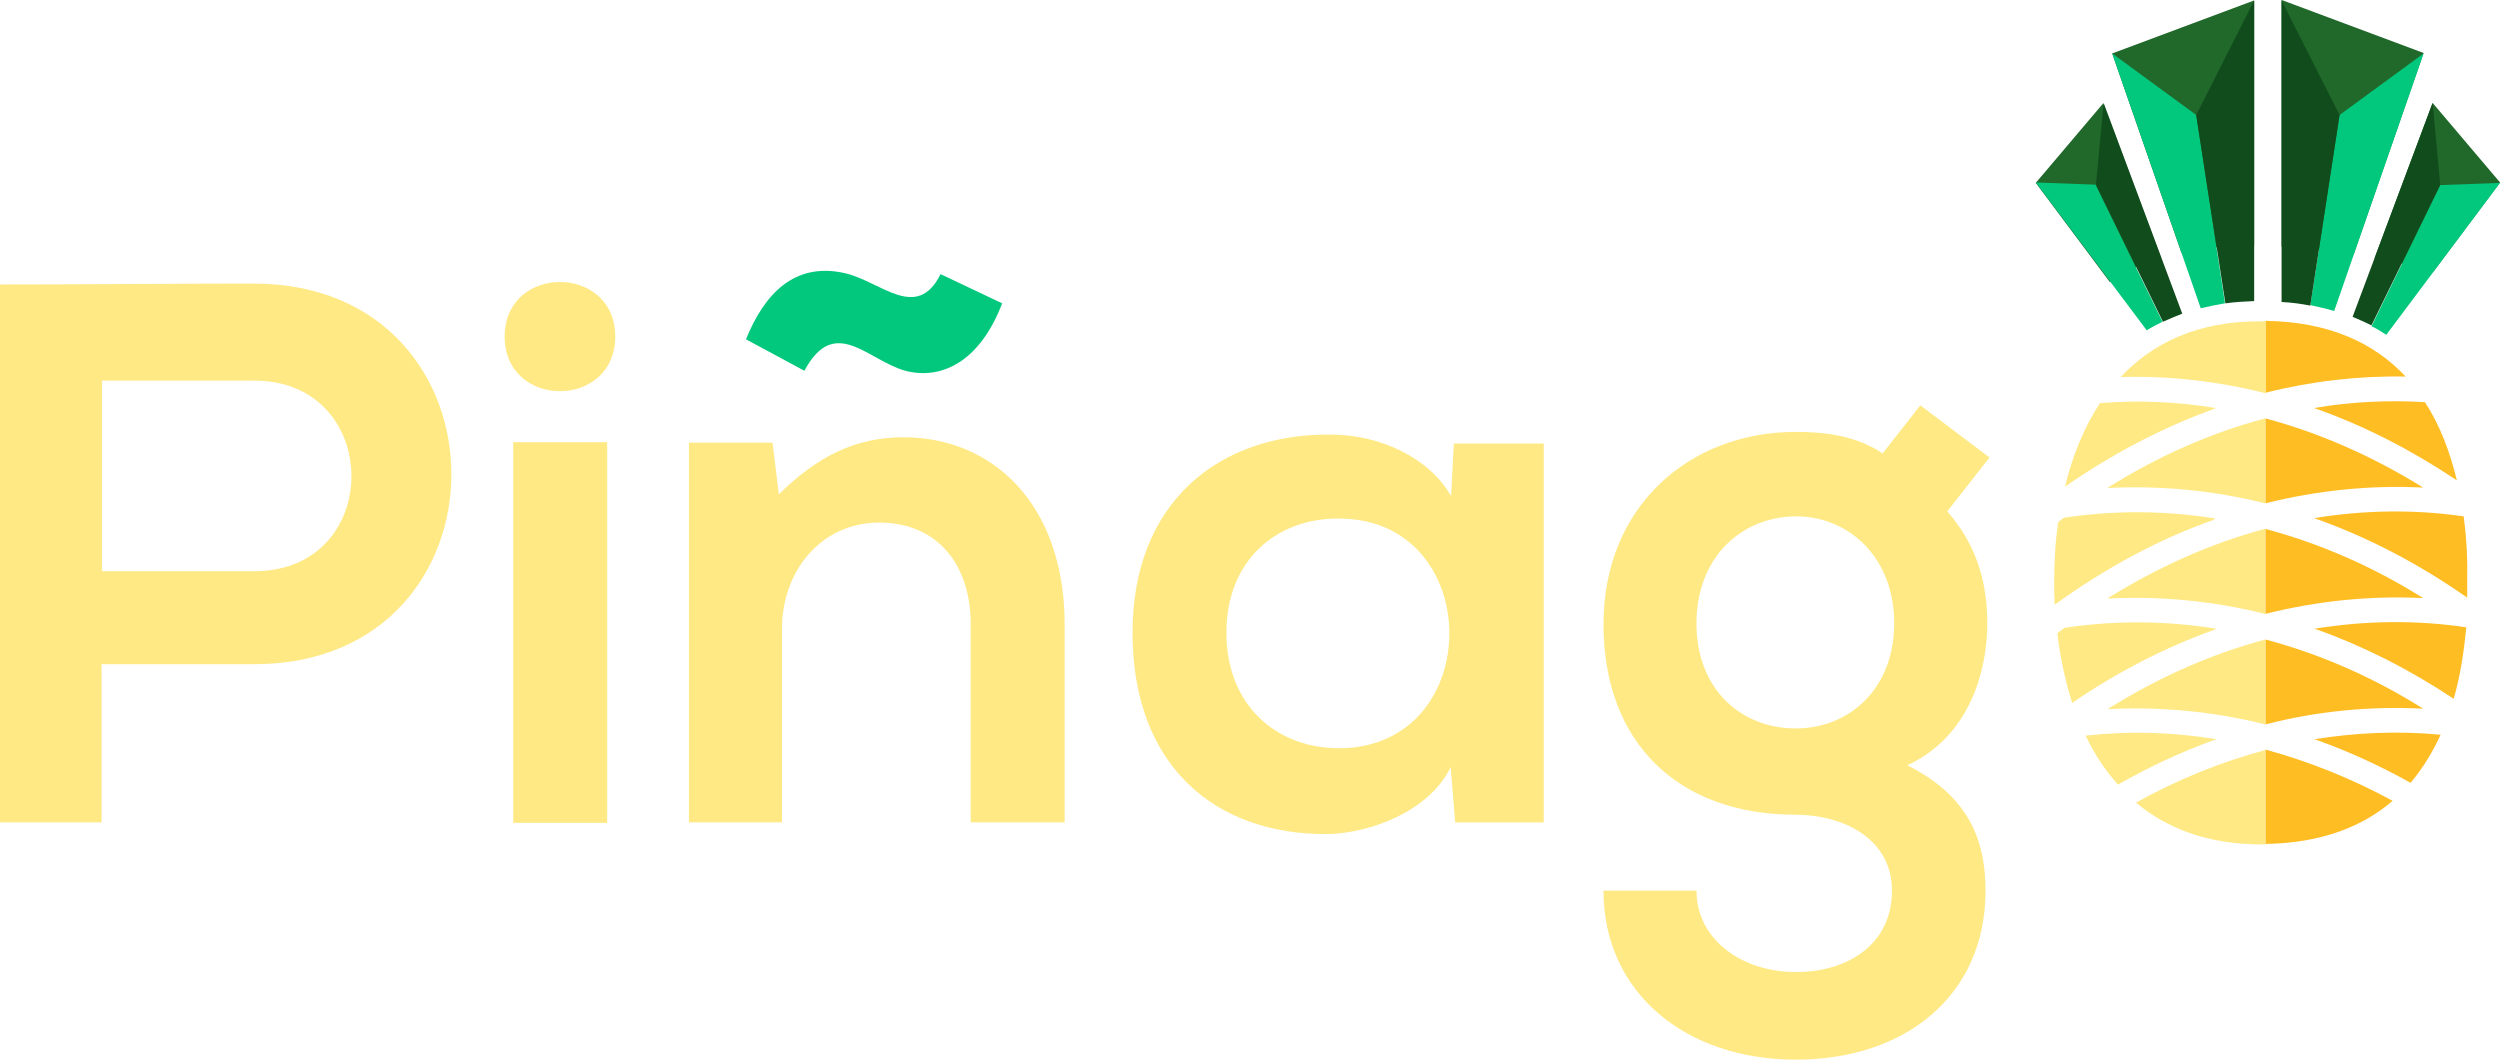
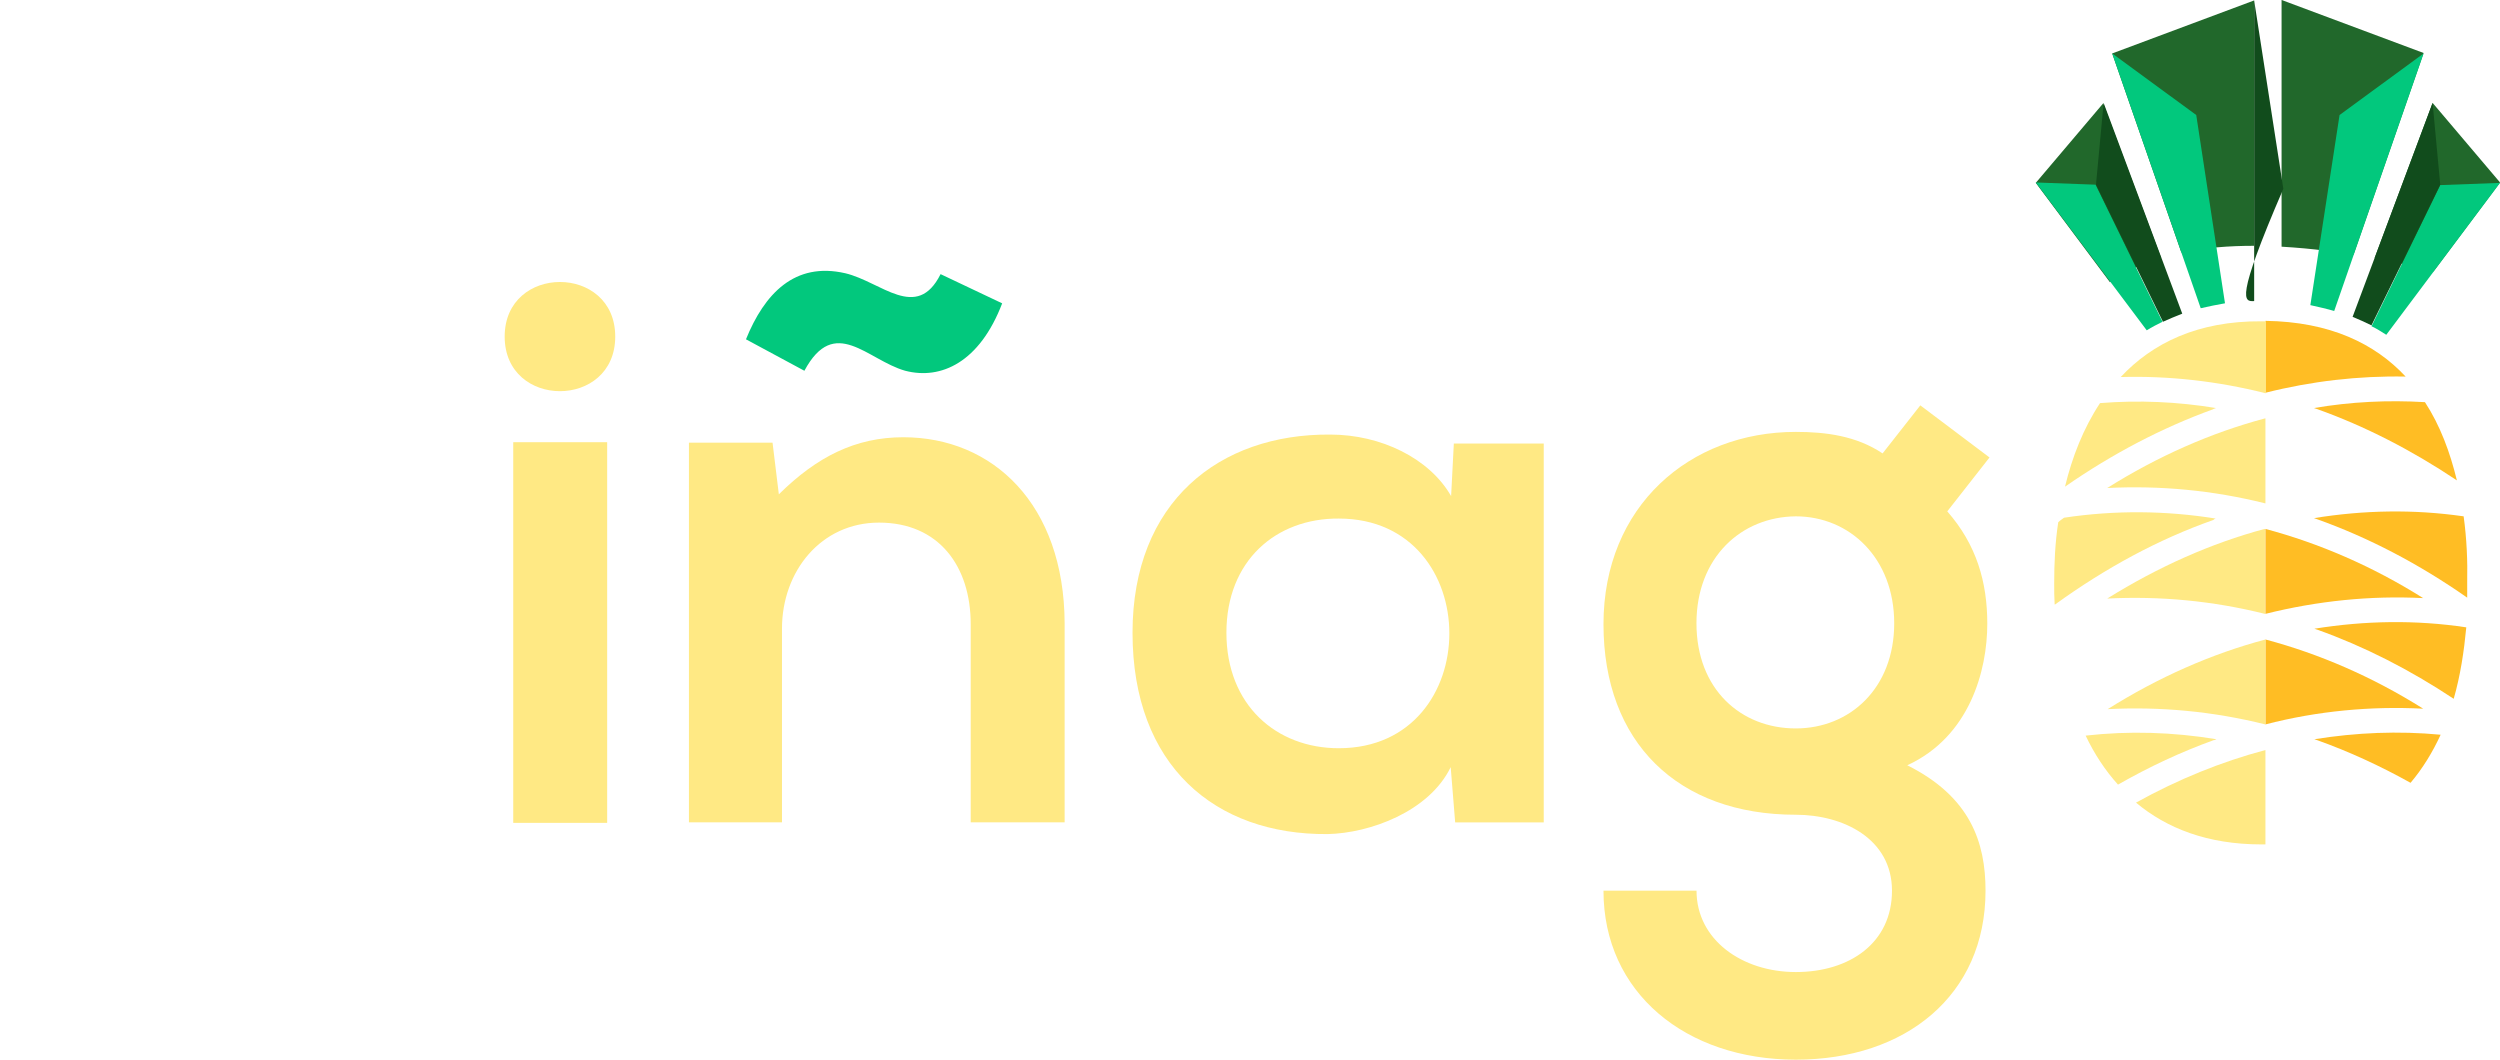
<svg xmlns="http://www.w3.org/2000/svg" version="1.1" id="Layer_1" x="0px" y="0px" width="70.961px" height="30.078px" viewBox="84.983 61.496 70.961 30.078" enable-background="new 84.983 61.496 70.961 30.078" xml:space="preserve">
  <g>
    <g>
-       <path fill="#FFE984" d="M92.19,80.349h-4.324v4.489h-2.883V69.57c2.398,0,4.796-0.025,7.194-0.025    C99.653,69.545,99.678,80.349,92.19,80.349z M87.879,77.709h4.324c3.687,0,3.661-5.409,0-5.409h-4.324V77.709z" />
      <path fill="#FFE984" d="M102.446,71.05c0,2.066-3.138,2.066-3.138,0S102.446,68.983,102.446,71.05z M99.551,74.048v10.804h2.666    V74.048H99.551z" />
      <g>
        <path fill="#02C87D" d="M110.674,72.019c1.021,0.268,2.117-0.242,2.755-1.913l-1.748-0.829c-0.676,1.352-1.684,0.217-2.705-0.025     c-1.441-0.332-2.296,0.586-2.819,1.875l1.658,0.893C108.671,70.425,109.602,71.714,110.674,72.019z" />
        <path fill="#FFE984" d="M110.623,73.907c-1.352,0-2.449,0.549-3.533,1.62l-0.179-1.467h-2.373v10.778h2.641v-5.497     c0-1.633,1.11-3.011,2.755-3.011c1.696,0,2.602,1.237,2.602,2.883v5.625h2.666v-5.65     C115.189,75.807,113.161,73.907,110.623,73.907z" />
      </g>
      <path fill="#FFE984" d="M126.249,74.086h2.552v10.753h-2.514l-0.127-1.568c-0.613,1.263-2.297,1.875-3.496,1.9    c-3.188,0.025-5.535-1.938-5.535-5.715c0-3.712,2.461-5.65,5.612-5.625c1.441,0,2.819,0.676,3.431,1.747L126.249,74.086z     M119.794,79.456c0,2.054,1.417,3.278,3.189,3.278c4.185,0,4.185-6.519,0-6.519C121.21,76.203,119.794,77.402,119.794,79.456z" />
      <path fill="#FFE984" d="M139.49,73.002l1.964,1.479l-1.199,1.53c0.829,0.944,1.136,2.003,1.136,3.189    c0,1.326-0.498,3.202-2.271,4.018c1.787,0.894,2.221,2.182,2.221,3.56c0,2.972-2.271,4.796-5.384,4.796    c-3.125,0-5.46-1.9-5.46-4.796h2.641c0,1.391,1.289,2.309,2.819,2.309s2.729-0.829,2.729-2.309s-1.391-2.156-2.729-2.156    c-3.354,0-5.46-2.054-5.46-5.408s2.449-5.459,5.46-5.459c0.854,0,1.722,0.114,2.462,0.611L139.49,73.002z M133.136,79.188    c0,1.875,1.264,2.984,2.819,2.984c1.53,0,2.794-1.135,2.794-2.984s-1.264-3.036-2.794-3.036    C134.412,76.165,133.136,77.313,133.136,79.188z" />
    </g>
    <g>
      <g>
        <g>
          <g>
            <g>
              <path fill="#21682B" d="M148.966,68.473v-6.965l-4.03,1.505l1.964,5.651C147.564,68.524,148.265,68.473,148.966,68.473z" />
            </g>
            <g>
              <path fill="#21682B" d="M146.326,68.818l-1.645-4.389l-1.914,2.258l2.105,2.819C145.318,69.187,145.803,68.97,146.326,68.818z        " />
            </g>
          </g>
          <g>
            <g>
              <path fill="#21682B" d="M151.007,68.614c0.256,0.038,0.511,0.076,0.778,0.114l1.99-5.728l-4.031-1.505v7.003        C150.179,68.524,150.613,68.562,151.007,68.614z" />
            </g>
            <g>
              <path fill="#21682B" d="M154.056,69.2l1.889-2.525l-1.914-2.258l-1.646,4.401C152.933,68.932,153.496,69.048,154.056,69.2z" />
            </g>
          </g>
        </g>
      </g>
      <g>
        <path fill="#02C87D" d="M147.322,64.761l-2.386-1.748l2.513,7.232c0.229-0.051,0.459-0.102,0.689-0.14L147.322,64.761z" />
-         <path fill="#114C1C" d="M148.966,70.042v-8.533l-1.645,3.253l0.828,5.345C148.406,70.068,148.686,70.055,148.966,70.042z" />
+         <path fill="#114C1C" d="M148.966,70.042v-8.533l0.828,5.345C148.406,70.068,148.686,70.055,148.966,70.042z" />
        <path fill="#02C87D" d="M144.464,66.738l-1.697-0.063l3.15,4.197c0.141-0.09,0.294-0.166,0.447-0.243L144.464,66.738z" />
        <path fill="#114C1C" d="M146.925,70.399l-2.232-5.982l-0.217,2.321l1.901,3.891C146.542,70.552,146.734,70.476,146.925,70.399z" />
        <path fill="#02C87D" d="M151.238,70.323l2.538-7.31l-2.386,1.748l-0.829,5.396C150.791,70.208,151.021,70.26,151.238,70.323z" />
-         <path fill="#114C1C" d="M151.39,64.761l-1.646-3.253v8.56c0.28,0.013,0.549,0.051,0.816,0.102L151.39,64.761z" />
        <path fill="#02C87D" d="M152.716,70.999l3.229-4.312l-1.697,0.063l-1.951,4.006C152.437,70.82,152.577,70.91,152.716,70.999z" />
        <path fill="#114C1C" d="M154.248,66.738l-0.217-2.321l-2.271,6.072c0.179,0.076,0.356,0.152,0.536,0.242L154.248,66.738z" />
      </g>
      <g>
        <path fill="#FFBD24" d="M153.763,78.473c-1.441-0.905-2.947-1.556-4.478-1.964v2.411     C150.765,78.551,152.271,78.397,153.763,78.473z" />
        <path fill="#FFBD24" d="M154.912,76.152c-1.416-0.204-2.832-0.179-4.248,0.051c0.025,0.013,0.051,0.013,0.076,0.026     c1.467,0.522,2.908,1.275,4.273,2.231c0-0.152,0-0.306,0-0.446C155.026,77.427,155,76.79,154.912,76.152z" />
        <path fill="#FFBD24" d="M150.675,82.479c0.026,0.013,0.052,0.013,0.077,0.025c0.894,0.319,1.786,0.728,2.653,1.212     c0.344-0.408,0.625-0.867,0.854-1.365C153.062,82.237,151.863,82.288,150.675,82.479z" />
        <path fill="#FFBD24" d="M150.675,79.342c0.026,0.013,0.052,0.013,0.077,0.025c1.327,0.472,2.628,1.135,3.878,1.964     c0.191-0.663,0.293-1.352,0.357-2.028C153.546,79.086,152.105,79.112,150.675,79.342z" />
        <path fill="#FFBD24" d="M150.664,73.078c0.025,0.013,0.051,0.013,0.076,0.025c1.365,0.485,2.704,1.174,3.98,2.028     c-0.191-0.791-0.473-1.556-0.906-2.22C152.768,72.848,151.709,72.899,150.664,73.078z" />
        <path fill="#FFBD24" d="M153.265,72.185c-0.867-0.932-2.143-1.557-3.979-1.582v2.041     C150.599,72.313,151.939,72.16,153.265,72.185z" />
-         <path fill="#FFBD24" d="M149.286,82.772L149.286,82.772v2.679c1.595-0.025,2.769-0.497,3.61-1.225     C151.722,83.589,150.51,83.104,149.286,82.772z" />
        <path fill="#FFBD24" d="M149.286,82.058c1.479-0.383,2.997-0.523,4.478-0.446c-1.441-0.906-2.947-1.557-4.478-1.965V82.058     L149.286,82.058z" />
-         <path fill="#FFBD24" d="M153.763,75.336c-1.441-0.893-2.947-1.556-4.478-1.964v2.41C150.765,75.413,152.271,75.26,153.763,75.336     z" />
        <path fill="#FFE984" d="M144.795,78.486c1.493-0.076,2.997,0.064,4.478,0.435l0,0V76.51c0,0,0,0-0.013,0     C147.742,76.918,146.25,77.581,144.795,78.486z" />
-         <path fill="#FFE984" d="M147.895,79.342c-1.429-0.229-2.87-0.243-4.312-0.025c-0.063,0.051-0.141,0.102-0.203,0.152     c0.076,0.663,0.217,1.327,0.42,1.978c1.289-0.88,2.628-1.569,4.006-2.066C147.844,79.367,147.87,79.354,147.895,79.342z" />
        <path fill="#FFE984" d="M147.882,76.216c-1.429-0.229-2.87-0.242-4.312-0.025c-0.051,0.039-0.114,0.077-0.165,0.128     c-0.09,0.587-0.115,1.174-0.115,1.734c0,0.204,0,0.396,0.013,0.6h0.013c1.429-1.033,2.934-1.85,4.49-2.397     C147.832,76.229,147.857,76.216,147.882,76.216z" />
        <path fill="#FFE984" d="M147.895,82.479c-1.237-0.204-2.475-0.242-3.712-0.103c0.242,0.511,0.549,0.982,0.918,1.391     c0.894-0.51,1.799-0.931,2.718-1.263C147.844,82.505,147.87,82.492,147.895,82.479z" />
        <path fill="#FFE984" d="M145.178,72.198c1.364-0.038,2.743,0.115,4.107,0.459h0.013v-2.041c-0.038,0-0.09,0-0.127,0     C147.359,70.603,146.072,71.241,145.178,72.198z" />
        <path fill="#FFE984" d="M145.612,84.278c0.868,0.727,2.028,1.186,3.56,1.186c0.037,0,0.076,0,0.114,0v-2.679     C148.036,83.117,146.811,83.614,145.612,84.278z" />
        <path fill="#FFE984" d="M144.808,81.625c1.492-0.077,2.998,0.063,4.478,0.434v-2.411l0,0     C147.755,80.055,146.25,80.719,144.808,81.625z" />
        <path fill="#FFE984" d="M144.795,75.348c1.493-0.076,2.997,0.064,4.478,0.434c0,0,0,0,0.013,0v-2.41h-0.013     C147.742,73.78,146.237,74.443,144.795,75.348z" />
        <path fill="#FFE984" d="M147.882,73.078c-1.084-0.179-2.193-0.229-3.291-0.14c-0.472,0.714-0.791,1.53-0.994,2.372     c1.339-0.931,2.754-1.671,4.195-2.194C147.832,73.091,147.857,73.091,147.882,73.078z" />
      </g>
    </g>
  </g>
</svg>